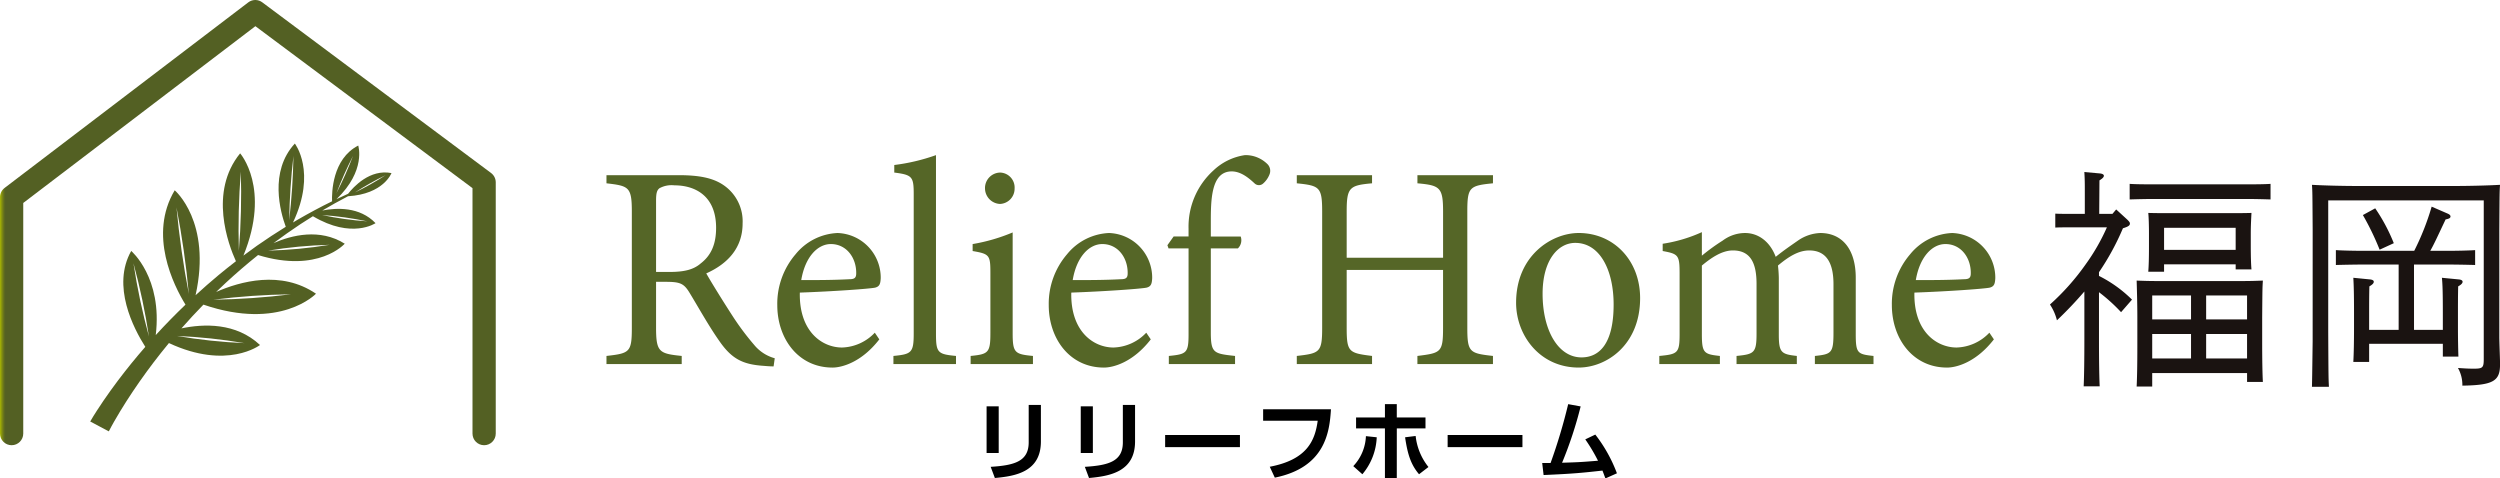
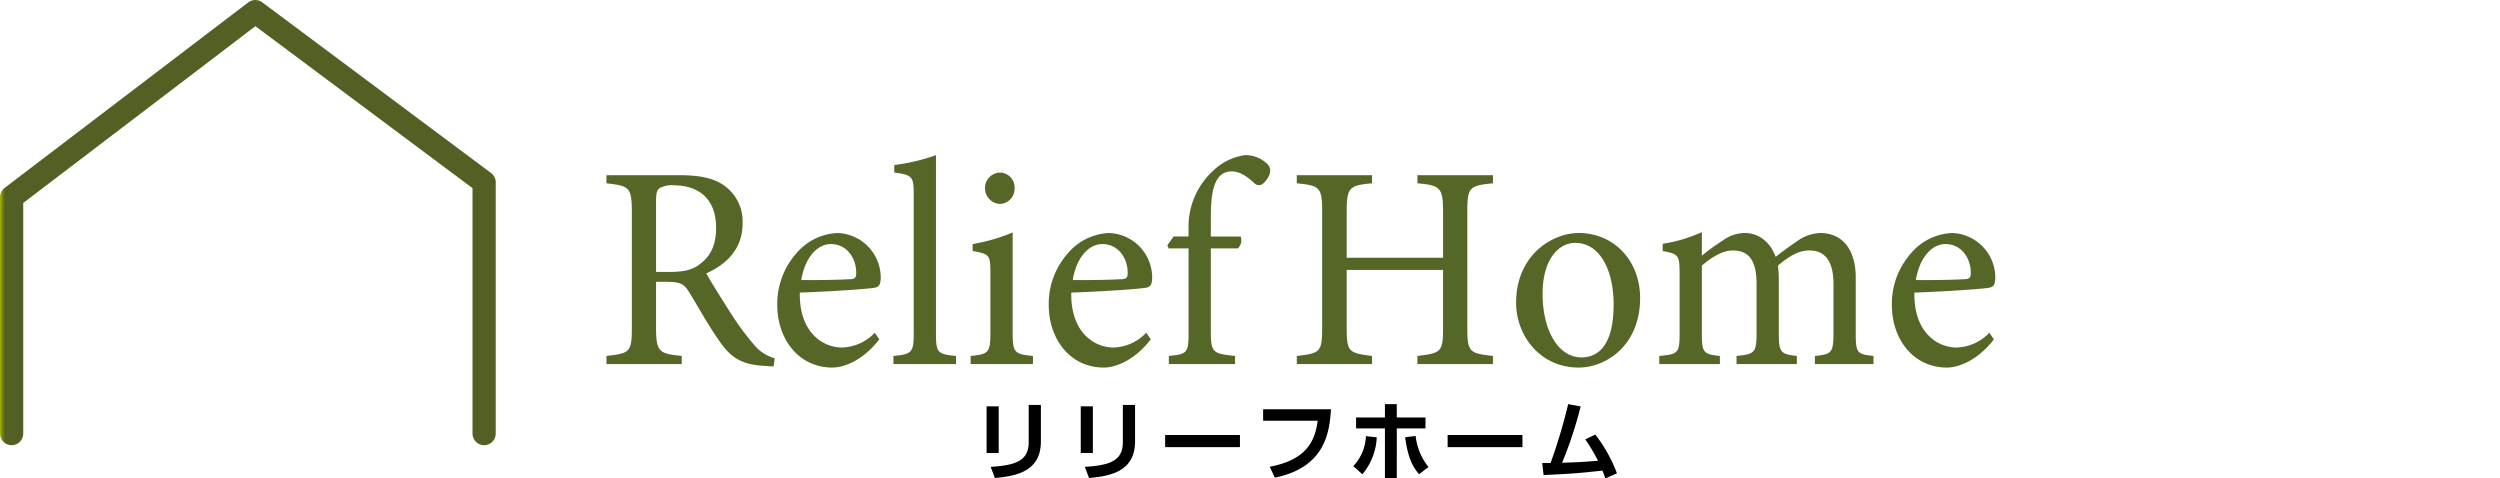
<svg xmlns="http://www.w3.org/2000/svg" xmlns:xlink="http://www.w3.org/1999/xlink" width="430.131" height="82.315">
  <defs>
    <clipPath id="b">
      <path fill="none" d="M0 0h430.131v76.595H0z" />
    </clipPath>
    <clipPath id="c">
      <path d="M43.892 0a1.993 1.993 0 0 0-1.176.408L.788 32.337A2 2 0 0 0 0 33.928V74.6a2 2 0 0 0 4 0V34.92L43.94 4.505l37.354 27.864V74.6a2 2 0 0 0 4 0V31.366a2 2 0 0 0-.805-1.6L45.123.4a1.994 1.994 0 0 0-1.157-.4Z" fill="none" />
    </clipPath>
    <clipPath id="d">
      <path d="M30.445 57.8a91.55 91.55 0 0 1 11.6 1.235 91.9 91.9 0 0 1-11.6-1.235m19.632-7.167a120.672 120.672 0 0 1-13.364.928 121.091 121.091 0 0 1 13.364-.928m-27.1-5.283a111.136 111.136 0 0 1 2.65 12.55 110.652 110.652 0 0 1-2.655-12.546m33.745-3.233a76.473 76.473 0 0 1-10.595 1 76.489 76.489 0 0 1 10.595-1M55.408 37a55.628 55.628 0 0 1 7.8 1.085 55.755 55.755 0 0 1-7.8-1.085m-25.042-1.309c.952 4.914 1.665 9.9 2.127 14.883a152.57 152.57 0 0 1-2.127-14.883m35.969-5.545a49.515 49.515 0 0 1-5.256 2.964 49.79 49.79 0 0 1 5.256-2.964m-24.9-.625a125.9 125.9 0 0 1-.338 13.639 125.4 125.4 0 0 1 .338-13.639m9.052-2.679q-.092 5.538-.733 11.049.093-5.538.733-11.049m10.253-.023a66.733 66.733 0 0 1-2.851 6.407 66.87 66.87 0 0 1 2.851-6.407m-11.571 12.2q-2.52 1.557-4.956 3.257c-.783.557-1.56 1.127-2.332 1.7 4.746-11.6-.565-17.591-.565-17.591-5.425 6.651-2.032 15.685-.723 18.563q-1.522 1.167-3 2.394-2.013 1.676-3.943 3.452c2.807-12.665-3.59-18.053-3.59-18.053-4.566 7.639-.193 16.344 1.854 19.678q-2.643 2.528-5.118 5.235c1.194-9.882-4.22-14.477-4.22-14.477-3.4 6.021.4 13.327 2.425 16.5a104.952 104.952 0 0 0-4.713 5.805q-1.266 1.68-2.459 3.422-.6.873-1.171 1.764a41.23 41.23 0 0 0-1.136 1.851l3.2 1.7c.275-.543.61-1.154.938-1.73s.675-1.164 1.024-1.741q1.054-1.731 2.188-3.425a102.974 102.974 0 0 1 4.811-6.589q.681-.863 1.381-1.71c10.029 4.685 15.671.336 15.671.336-4.14-3.882-9.7-3.668-13.518-2.861q1.837-2.09 3.783-4.087c13.262 4.545 19.367-1.878 19.367-1.878-6-4.1-13.094-2.1-17.181-.3q.791-.768 1.6-1.519A103.843 103.843 0 0 1 44.4 43.88c10.391 3.194 14.912-1.951 14.912-1.951-4.285-2.685-9.116-1.471-12.254-.1q2.272-1.693 4.637-3.264a93.59 93.59 0 0 1 2.144-1.365c6.709 3.994 10.772 1.192 10.772 1.192-2.735-2.852-6.71-2.656-9.162-2.169q2.178-1.289 4.427-2.459c6.13-.369 7.478-3.985 7.478-3.985-3.7-.734-6.532 2.366-7.463 3.556q-1 .45-1.991.926c5.131-4.915 3.733-9.219 3.733-9.219-4.489 2.311-4.558 8.167-4.5 9.591q-3.009 1.475-5.912 3.161c-.271.159-.541.325-.812.487 4.12-8.711.32-13.583.32-13.583-4.468 4.82-2.479 11.835-1.558 14.333" fill="none" />
    </clipPath>
    <linearGradient id="a" y1="1" x2=".012" y2="1" gradientUnits="objectBoundingBox">
      <stop offset="0" stop-color="#b1bf00" />
      <stop offset=".253" stop-color="#909e0b" />
      <stop offset=".568" stop-color="#6f7c18" />
      <stop offset=".828" stop-color="#5a6720" />
      <stop offset="1" stop-color="#536023" />
    </linearGradient>
    <linearGradient id="e" x1="-.087" y1=".881" x2="-.073" y2=".881" xlink:href="#a" />
  </defs>
  <path d="M171.83 69.91h-2.085v8.025h2.085Zm7.26-.24h-2.1v6.435c0 3.3-2.49 3.96-6.54 4.215l.72 1.92c3.53-.315 7.92-1.05 7.92-6.285Zm8.94.24h-2.085v8.025h2.085Zm7.26-.24h-2.1v6.435c0 3.3-2.49 3.96-6.54 4.215l.72 1.92c3.53-.315 7.92-1.05 7.92-6.285Zm5.175 5.175v2.085h12.87v-2.085Zm16.86-4.425v1.965h9.39c-.465 3.4-1.8 6.7-8.25 7.92l.87 1.875c8.715-1.77 9.42-7.89 9.66-11.76Zm23 3.285h4.935V71.83h-4.94v-2.3h-2.04v2.3h-4.965v1.875h4.965v8.535h2.04Zm-5.925 7.89a10.519 10.519 0 0 0 2.47-6.36l-1.86-.195a7.969 7.969 0 0 1-2.175 5.16Zm7.35-6.36c.45 3.09 1.05 4.755 2.4 6.36l1.62-1.245a10.28 10.28 0 0 1-2.205-5.34Zm7.32-.39v2.085h12.87v-2.085Zm16.51 6.885c5.235-.225 6.72-.39 10.125-.765.165.405.255.66.51 1.35l1.98-.885a25.266 25.266 0 0 0-3.72-6.66l-1.725.825a29.179 29.179 0 0 1 2.19 3.675c-2.835.225-3.15.255-6.18.345a68.459 68.459 0 0 0 3.195-9.69l-2.145-.39a94.464 94.464 0 0 1-3.03 10.125h-1.44Z" />
  <g clip-path="url(#b)">
    <path d="M133.1 63.04c-.63 0-1.165-.05-1.794-.1-3.54-.25-5.432-1.2-7.565-4.3-1.795-2.55-3.54-5.7-5.092-8.25-.97-1.6-1.6-1.9-4.073-1.9h-1.7v7.85c0 4.25.534 4.5 4.413 4.9v1.4h-12.945v-1.4c4.025-.45 4.364-.65 4.364-4.9V36.389c0-4.25-.533-4.4-4.364-4.851v-1.4h12.365c3.54 0 5.916.45 7.759 1.7a7.537 7.537 0 0 1 3.3 6.6c0 4.3-2.667 7-6.256 8.6.873 1.551 2.958 4.9 4.413 7.15a45.717 45.717 0 0 0 3.831 5.151 6.959 6.959 0 0 0 3.54 2.3Zm-17.894-16.251c2.521 0 4.122-.4 5.334-1.45 1.892-1.449 2.667-3.45 2.667-6.151 0-5.349-3.443-7.3-7.177-7.3a4.329 4.329 0 0 0-2.57.5c-.436.349-.582.849-.582 2.15v12.25ZM151.288 58.39c-3.1 4-6.5 4.851-8.049 4.851-5.915 0-9.505-5-9.505-10.75a13.076 13.076 0 0 1 3.152-8.751 9.833 9.833 0 0 1 7.225-3.65 7.691 7.691 0 0 1 7.42 7.751c-.049 1-.194 1.45-.97 1.649-.969.2-7.176.65-12.948.851-.145 6.7 3.831 9.45 7.274 9.45a8.08 8.08 0 0 0 5.625-2.55Zm-8.339-16.4c-2.232 0-4.414 2.15-5.093 6.2 2.715 0 5.431 0 8.292-.15.873 0 1.165-.25 1.165-1 .047-2.65-1.65-5.05-4.364-5.05M153.716 62.641v-1.4c3.1-.3 3.491-.55 3.491-3.851V33.439c0-3.05-.242-3.35-3.345-3.75v-1.3a33.6 33.6 0 0 0 7.176-1.7v30.7c0 3.3.291 3.551 3.444 3.851v1.4ZM167 62.641v-1.4c3.055-.3 3.4-.549 3.4-3.95v-10.3c0-3.1-.146-3.3-3.055-3.8v-1.2a31.025 31.025 0 0 0 6.886-2v17.3c0 3.4.338 3.651 3.491 3.95v1.4Zm5.043-27.552a2.7 2.7 0 0 1-2.57-2.65 2.661 2.661 0 0 1 2.619-2.75 2.577 2.577 0 0 1 2.472 2.75 2.62 2.62 0 0 1-2.521 2.65M197.994 58.39c-3.1 4-6.5 4.851-8.05 4.851-5.917 0-9.505-5-9.505-10.75a13.076 13.076 0 0 1 3.152-8.751 9.833 9.833 0 0 1 7.225-3.65 7.691 7.691 0 0 1 7.42 7.751c-.049 1-.194 1.45-.97 1.649-.969.2-7.176.65-12.948.851-.145 6.7 3.831 9.45 7.274 9.45a8.08 8.08 0 0 0 5.625-2.55Zm-8.341-16.4c-2.231 0-4.413 2.15-5.092 6.2 2.715 0 5.431 0 8.292-.15.873 0 1.164-.25 1.164-1 .048-2.65-1.649-5.05-4.364-5.05M204.493 40.69v-1.351a13.044 13.044 0 0 1 4.268-10 9.93 9.93 0 0 1 5.43-2.649 5.335 5.335 0 0 1 3.928 1.6 1.638 1.638 0 0 1 .291 1.75 3.981 3.981 0 0 1-1.163 1.6 1.075 1.075 0 0 1-1.406-.1c-.971-.9-2.328-2.05-3.929-2.05-3.588 0-3.588 5.051-3.588 8.85v2.35h5.14a1.945 1.945 0 0 1-.485 2.05h-4.655v14.451c0 3.6.533 3.649 4.17 4.05v1.4H201.1v-1.4c3.055-.3 3.395-.5 3.395-3.75V42.74h-3.445l-.194-.55 1.067-1.5ZM256.867 31.538c-4.024.4-4.412.65-4.412 4.851V56.44c0 4.2.435 4.35 4.412 4.8v1.4h-13v-1.4c4.025-.5 4.413-.6 4.413-4.8v-10H231.7v10c0 4.15.388 4.3 4.364 4.8v1.4h-12.947v-1.4c3.928-.45 4.364-.6 4.364-4.8V36.389c0-4.2-.436-4.451-4.364-4.851v-1.4h12.947v1.4c-3.88.351-4.364.7-4.364 4.851v7.95h16.584v-7.95c0-4.151-.533-4.5-4.413-4.851v-1.4h13ZM271.615 40.089c6.062 0 10.571 4.75 10.571 11.2 0 8.1-5.819 11.95-10.571 11.95-6.692 0-10.766-5.55-10.766-11.15 0-8.151 6.159-12 10.766-12m-.582 1.7c-2.958 0-5.625 2.95-5.625 8.751 0 6.35 2.715 10.95 6.691 10.95 3.007 0 5.529-2.25 5.529-9.1 0-5.851-2.328-10.6-6.6-10.6M312.255 62.641v-1.4c2.861-.3 3.2-.5 3.2-4V48.89c0-3.551-1.163-5.8-4.17-5.8-1.843 0-3.54 1.051-5.383 2.6a21.011 21.011 0 0 1 .146 2.15v9.7c0 3.151.436 3.4 3.1 3.7v1.4h-10.373v-1.4c3.005-.3 3.442-.5 3.442-3.8v-8.6c0-3.7-1.115-5.751-4.073-5.751-1.94 0-3.831 1.351-5.334 2.6v11.752c0 3.3.339 3.5 3.1 3.8v1.4h-10.423v-1.4c3.2-.3 3.492-.5 3.492-3.8V47.09c0-3.2-.2-3.4-2.91-3.9v-1.25a25.493 25.493 0 0 0 6.741-2v4.05a33.873 33.873 0 0 1 3.588-2.6 6.455 6.455 0 0 1 3.831-1.3c2.328 0 4.316 1.5 5.286 4.1 1.357-1.1 2.618-1.95 3.831-2.8a7.213 7.213 0 0 1 3.83-1.3c3.783 0 6.11 2.8 6.11 7.7v9.652c0 3.349.291 3.5 3.055 3.8v1.4ZM343.054 58.39c-3.1 4-6.5 4.851-8.05 4.851-5.917 0-9.505-5-9.505-10.75a13.076 13.076 0 0 1 3.152-8.751 9.833 9.833 0 0 1 7.225-3.65 7.691 7.691 0 0 1 7.42 7.751c-.049 1-.194 1.45-.97 1.649-.969.2-7.176.65-12.948.851-.145 6.7 3.831 9.45 7.274 9.45a8.08 8.08 0 0 0 5.625-2.55Zm-8.341-16.4c-2.231 0-4.413 2.15-5.092 6.2 2.715 0 5.431 0 8.292-.15.873 0 1.164-.25 1.164-1 .048-2.65-1.649-5.05-4.364-5.05" fill="#556627" />
-     <path d="M356.017 39.115c-.76 0-1.8 0-2.4.04v-2.4c.6.04 1.64.04 2.4.04h2.68v-3.519c0-1.76 0-2.4-.081-3.679l2.64.239c.48.04.72.2.72.4 0 .239-.24.479-.76.8l-.04 5.758h2.279l.64-.759 1.92 1.759c.36.36.44.48.44.68 0 .32-.28.521-1.2.8a43.325 43.325 0 0 1-4.119 7.558v.641a22.147 22.147 0 0 1 5.679 4.079l-1.88 2.159a29.367 29.367 0 0 0-3.8-3.439v8c0 3.679.04 6.438.12 8.2H358.5c.08-1.76.12-4.519.12-8.2v-8.119a66.759 66.759 0 0 1-4.719 4.959 8.735 8.735 0 0 0-1.2-2.719 40.664 40.664 0 0 0 6.119-6.879 34.885 34.885 0 0 0 3.678-6.4Zm34.634-4.8c-1.161-.04-2.84-.08-4-.08h-16.237c-1.16 0-2.88.04-4 .08v-2.68c1.119.08 2.839.08 4 .08h16.238c1.159 0 2.838 0 4-.08ZM370.294 66.51h-2.679c.08-1.6.12-3.919.12-7.039v-4.839c0-2.4-.08-5.079-.12-6.358 1.04.04 2 .08 3.4.08h14.918c1.4 0 2.359-.04 3.4-.08-.08 1.279-.08 1.279-.12 6.358v4.079c0 3.16.04 5.52.12 7h-2.719v-1.52h-16.32Zm2.04-19.757h-2.719c.08-.959.12-2.279.12-4.279v-2.319c0-1.28-.04-2.8-.12-3.52 1.4.04 2.639.04 4.439.04h8.918c1.76 0 3 0 4.4-.04-.04.72-.12 2.24-.12 3.52v2.04c0 1.88.04 3.239.12 4.159h-2.719v-.88h-12.319Zm4.639 4.08h-6.679v4.119h6.679Zm-6.679 10.838h6.679v-4.2h-6.679Zm14.358-22.476h-12.317v3.8h12.317Zm1.96 11.638h-7.039v4.119h7.039Zm-7.039 10.838h7.039v-4.2h-7.039ZM397.9 39.6c-.041-6.56-.041-6.56-.12-7.8 2.12.12 5.238.2 7.958.2h16.438c2.68 0 5.838-.08 7.96-.2-.081 1.239-.081 1.239-.122 7.8v18.351c0 .72.081 2.88.122 4.28v.519c0 2.84-1.241 3.52-6.481 3.6a5.912 5.912 0 0 0-.759-3.039c1.159.08 1.84.12 2.72.12 1.52 0 1.719-.16 1.719-1.64V34.476h-26.759v22.635c.04 7.759.04 7.759.119 9.439h-2.919c.039-1.68.039-1.68.12-7.8Zm17.437 17.156h4.959v-2.924c0-3.2-.039-4.879-.159-6.039l2.879.28c.479.04.679.2.679.4 0 .24-.2.48-.76.8-.039 1.64-.039 3.16-.039 4.559v2.6c0 1.88.039 3.839.079 4.919h-2.679v-2.2h-12.681v3.12h-2.72c.079-1.48.119-3.44.119-5.839v-2.6c0-3.159-.04-4.639-.119-6.039l2.839.28c.481.04.68.2.68.4 0 .24-.2.48-.759.8-.04 1.64-.04 3.16-.04 4.559v2.919h5.078V45.514h-6c-1.319 0-3.56.04-4.8.08v-2.56c1.2.08 3.238.12 4.8.12h8.68a44.079 44.079 0 0 0 3-7.6l2.761 1.2c.28.12.479.28.479.48 0 .28-.24.4-.84.52-1.44 3.039-1.959 4.2-2.639 5.4h2.959c1.519 0 3.559-.04 4.76-.12v2.56c-1.2-.04-3.439-.08-4.76-.08h-5.759Zm-6.678-20.916a30.915 30.915 0 0 1 3.2 6l-2.439 1.12a46.112 46.112 0 0 0-2.88-5.959Z" fill="#1a1311" />
  </g>
  <g clip-path="url(#c)">
    <path transform="translate(0 .001)" fill="url(#a)" d="M0 0h85.295v76.594H0z" />
  </g>
  <g clip-path="url(#d)">
-     <path transform="rotate(-53.58 52.129 36.433)" fill="url(#e)" d="M0 0h70.628v71.115H0z" />
-   </g>
+     </g>
</svg>